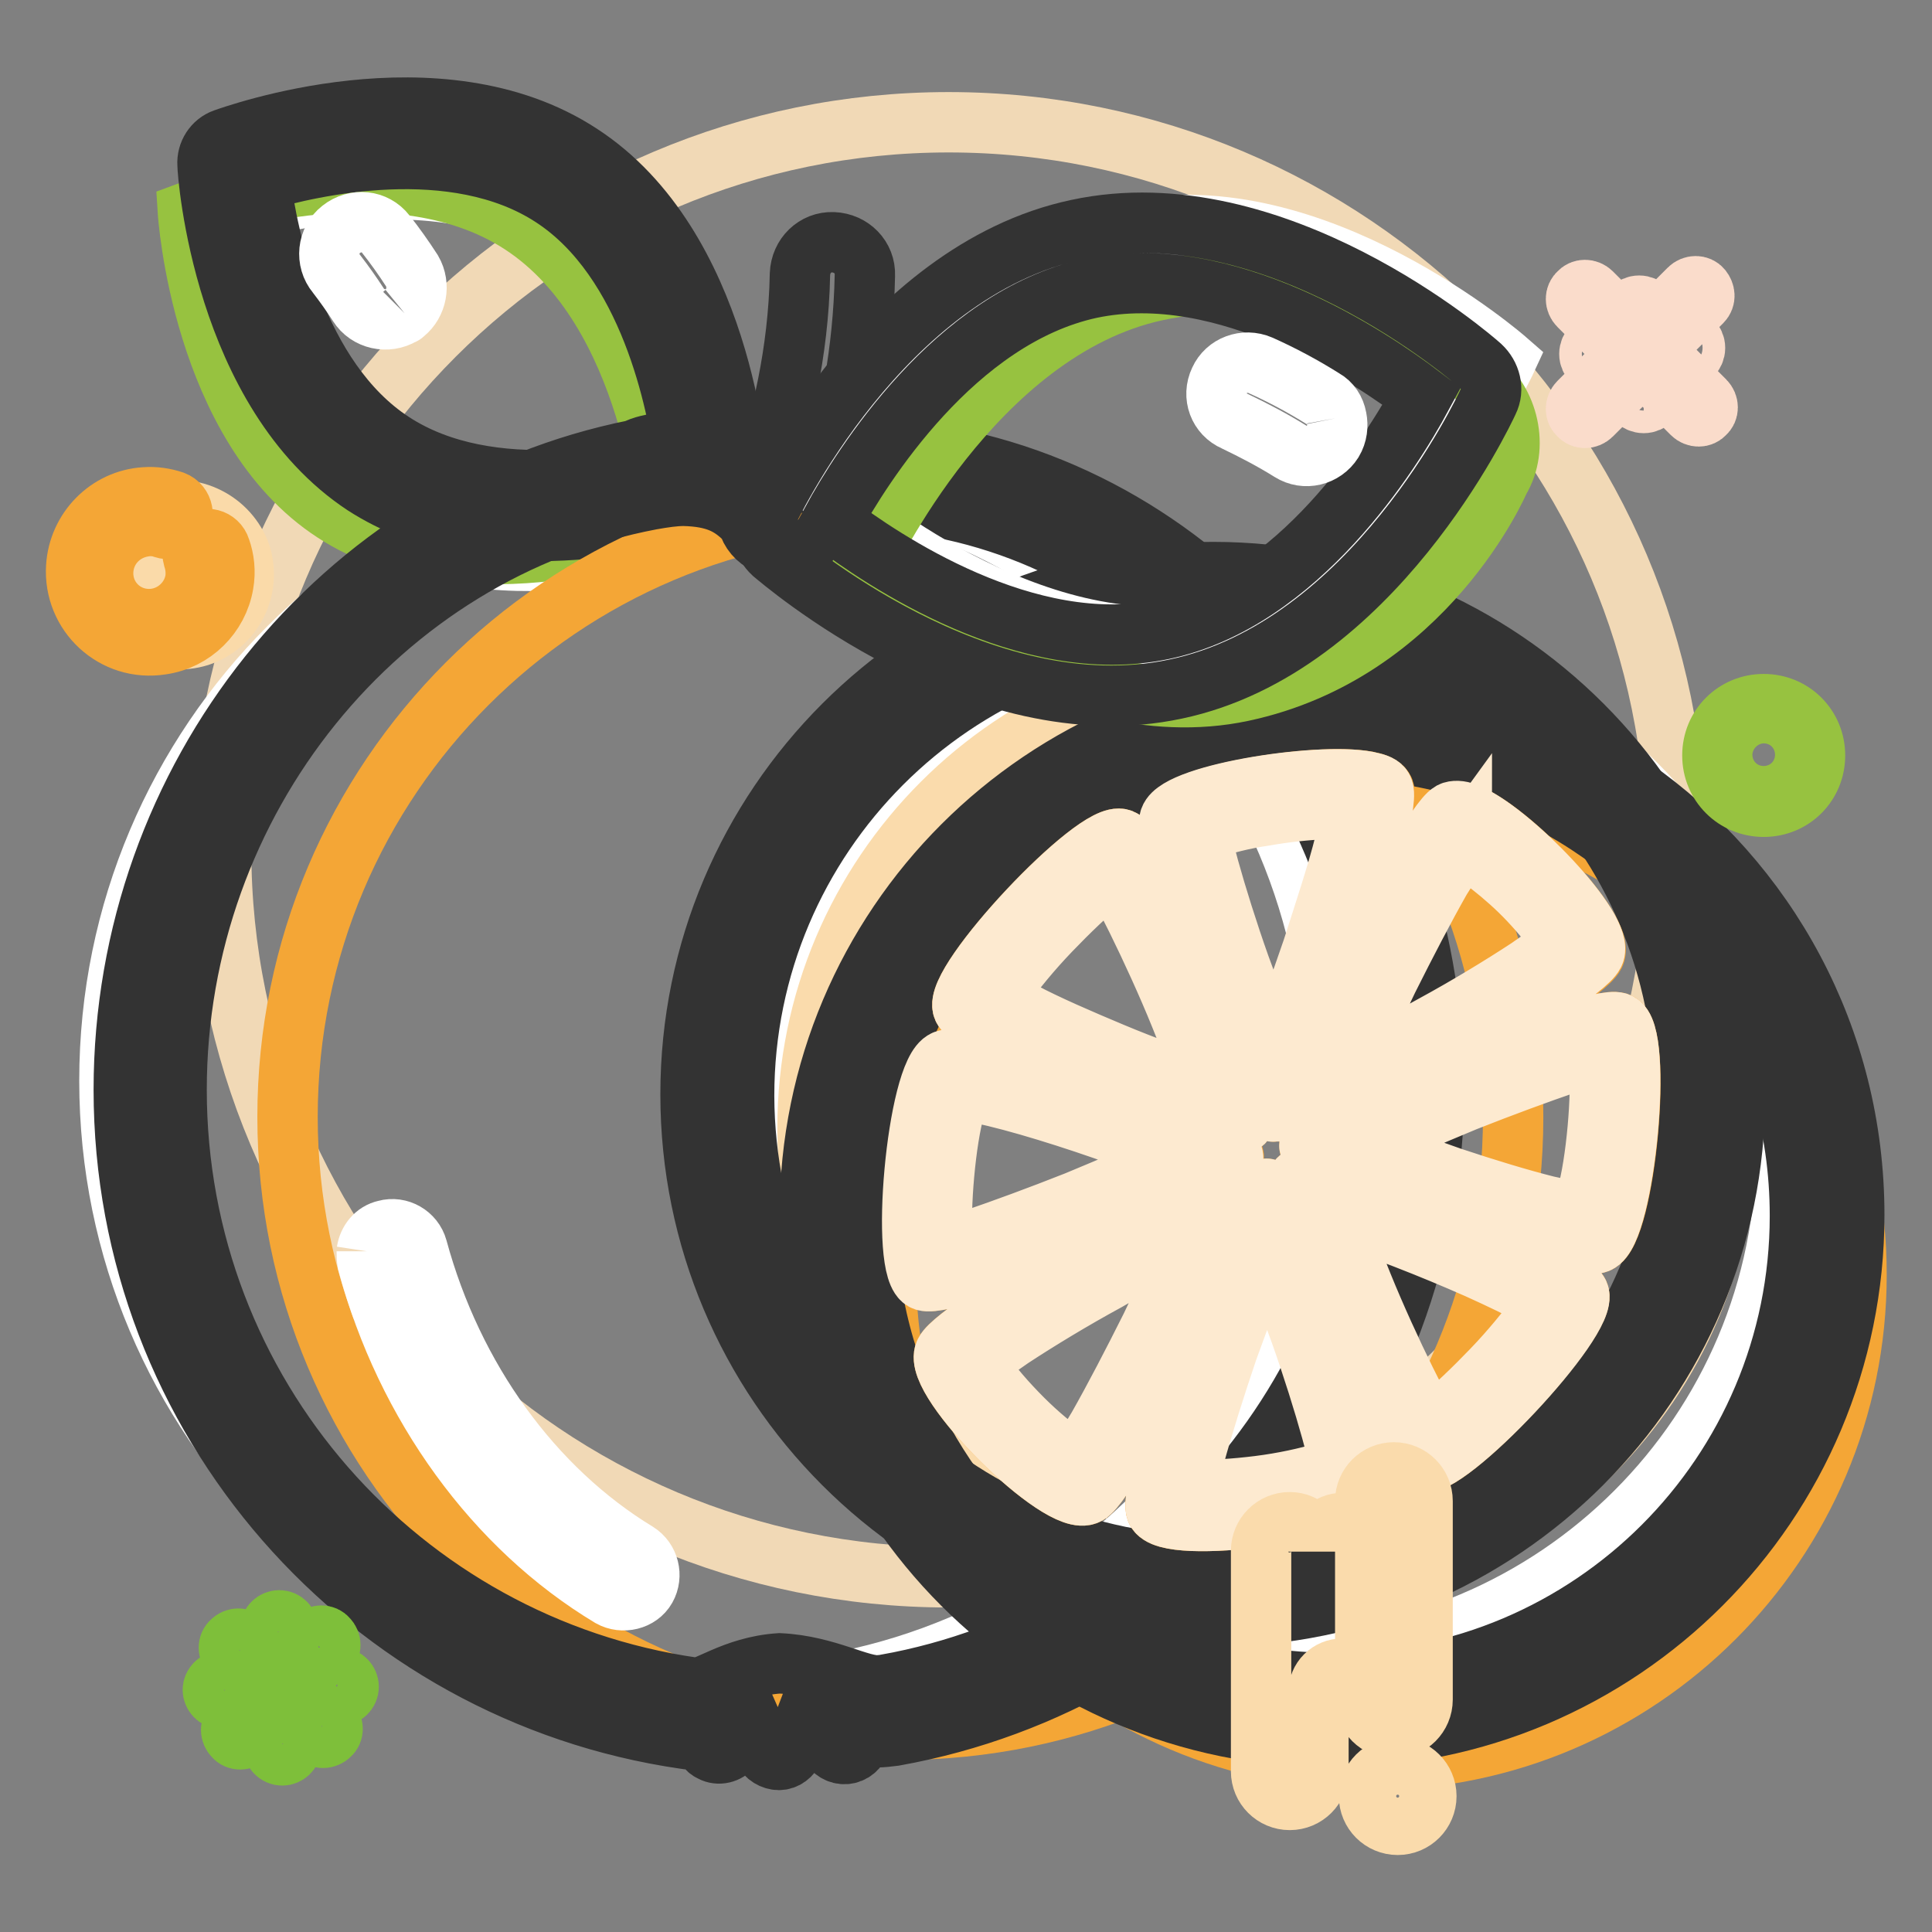
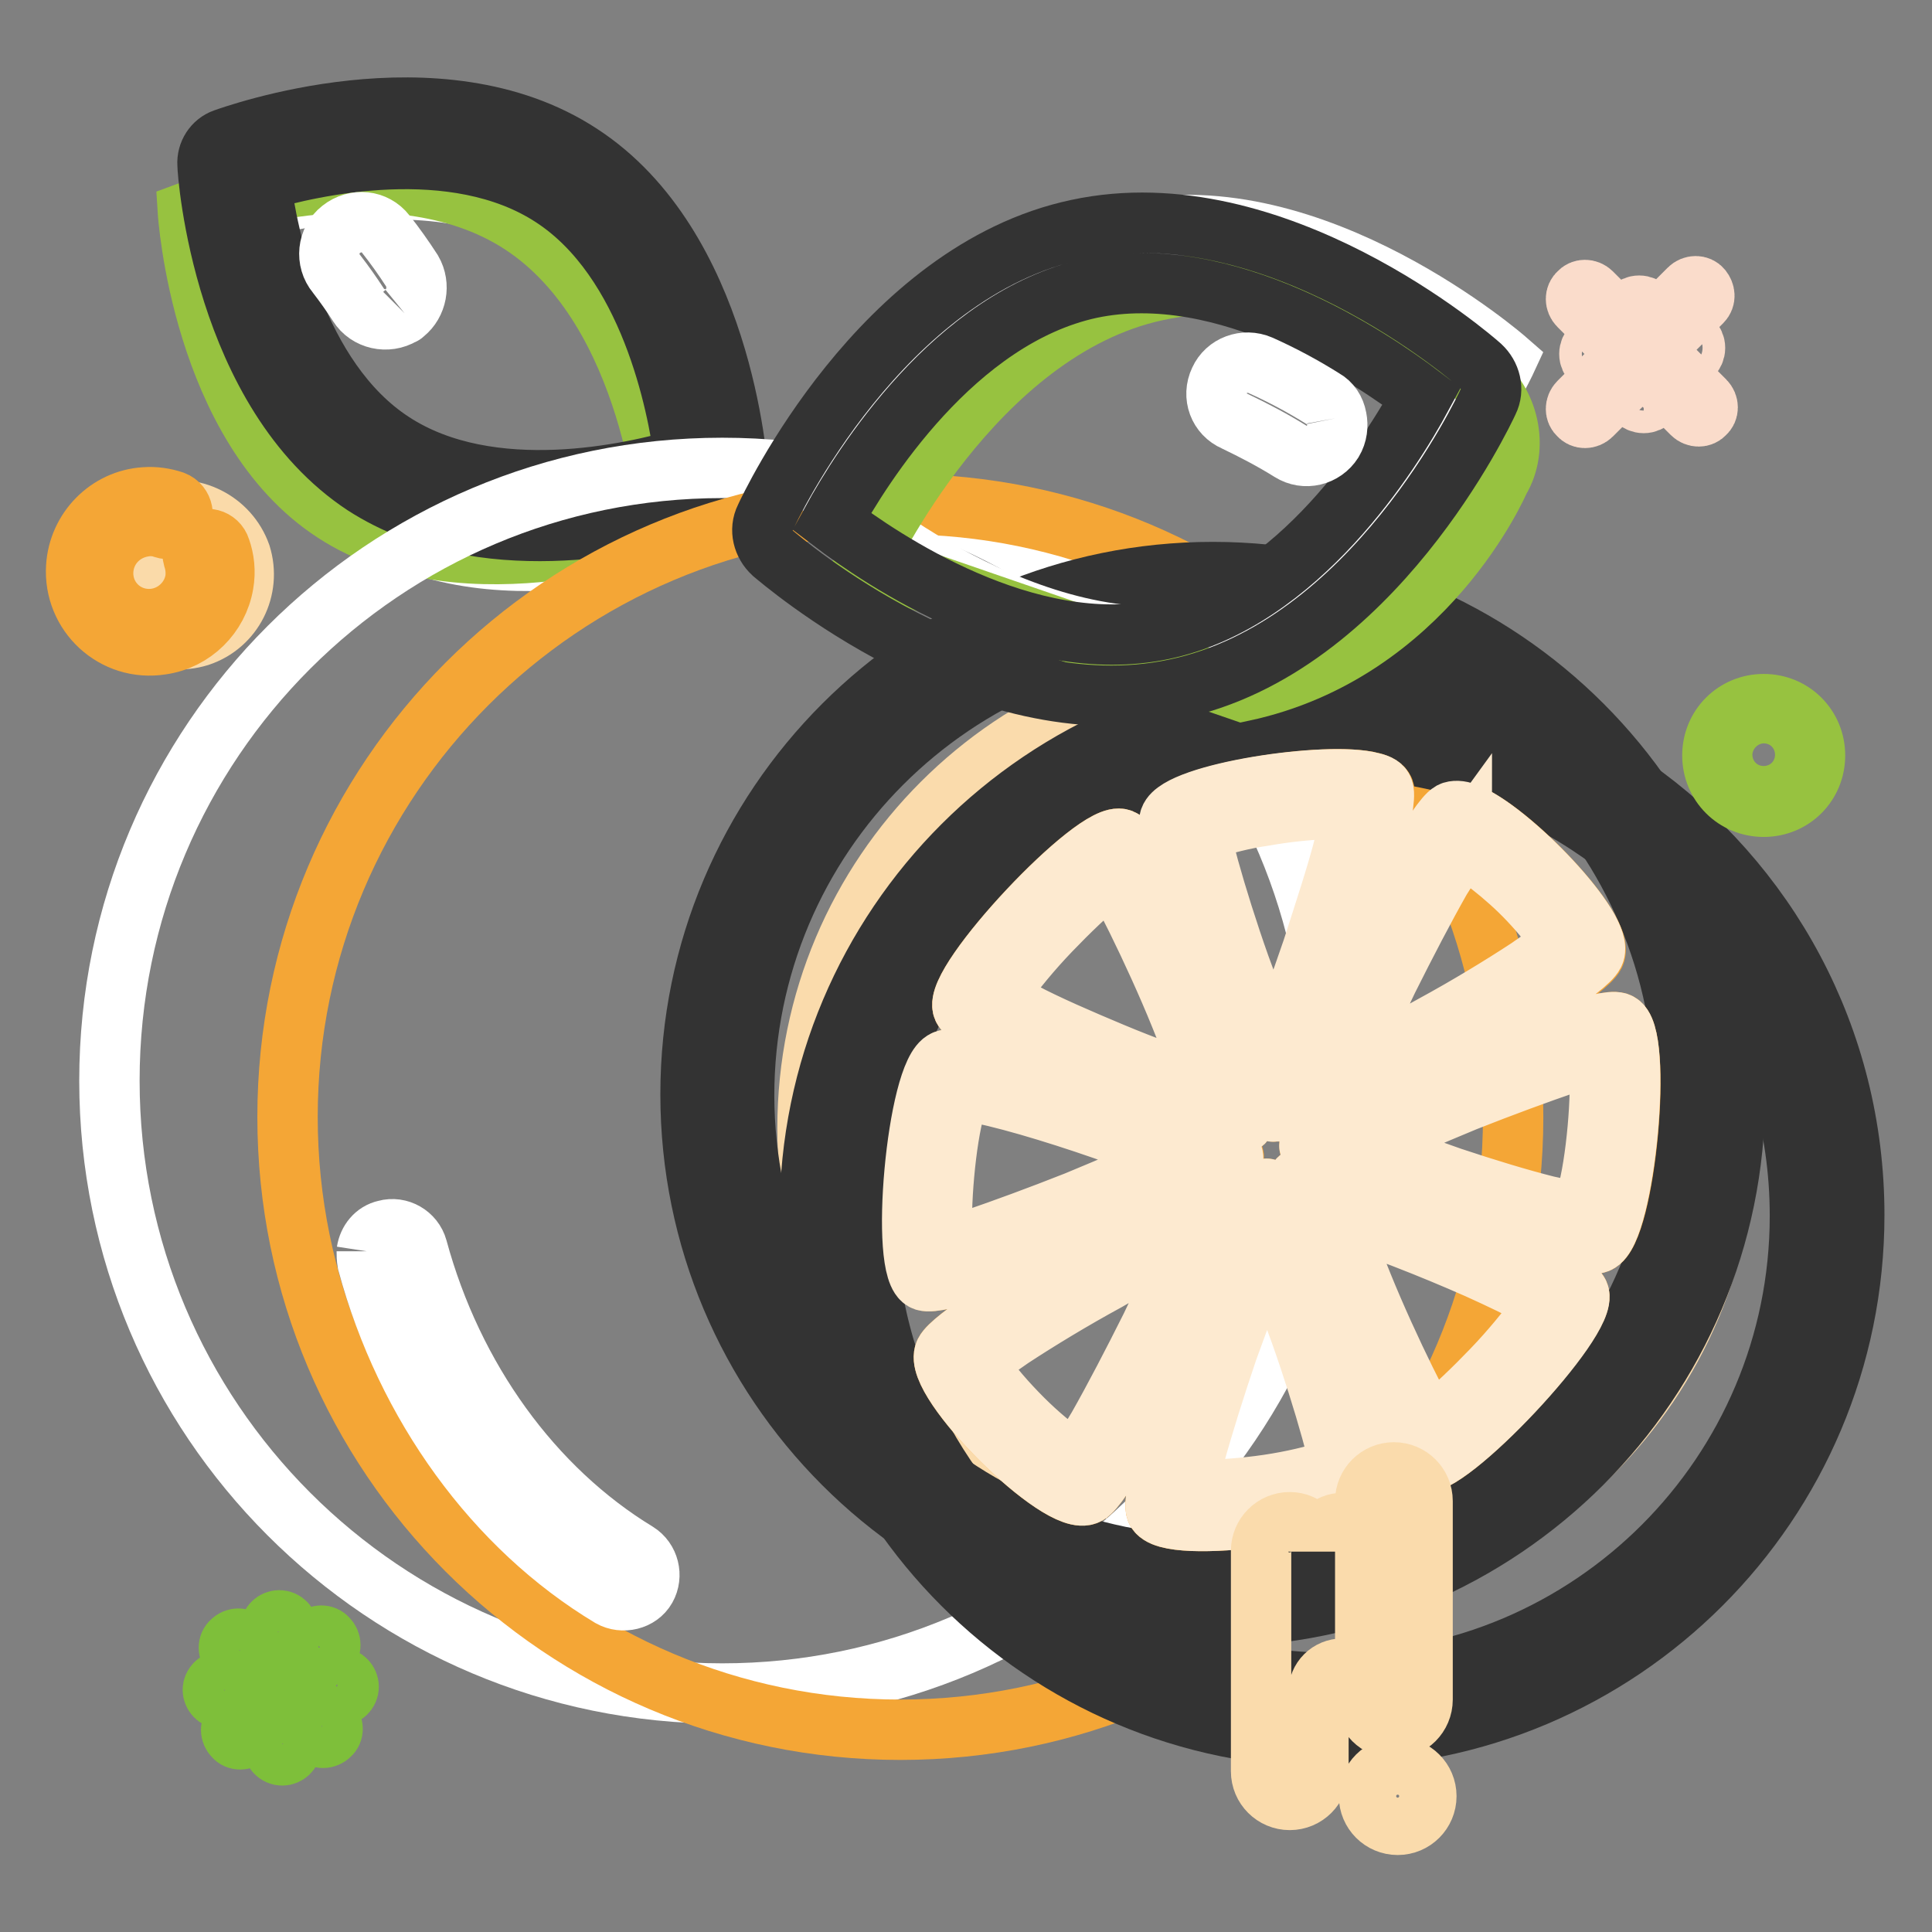
<svg xmlns="http://www.w3.org/2000/svg" version="1.1" x="0px" y="0px" viewBox="0 0 256 256" enable-background="new 0 0 256 256" xml:space="preserve">
  <rect x="0" y="0" width="256" height="256" fill="#808080" stroke="none" />
  <g>
-     <path stroke-width="8" fill-opacity="0" stroke="#f1d9b6" d="M29.3,112.6c0,53.3,43.2,96.4,96.4,96.4c53.3,0,96.4-43.2,96.4-96.4c0-53.3-43.2-96.4-96.4-96.4 C72.5,16.2,29.3,59.4,29.3,112.6z" />
    <path stroke-width="8" fill-opacity="0" stroke="#ffffff" d="M73.5,30.6c17.6,11.5,19.4,39.8,19.4,39.8s-26.7,9.8-44.2-1.6C31.2,57.4,29.3,29,29.3,29S56,19.2,73.5,30.6 " />
    <path stroke-width="8" fill-opacity="0" stroke="#97c240" d="M69.1,29.7c17.6,11.5,19.4,39.8,19.4,39.8s-26.7,9.8-44.2-1.6C26.7,56.5,24.9,28.1,24.9,28.1 S51.5,18.2,69.1,29.7" />
    <path stroke-width="8" fill-opacity="0" stroke="#333333" d="M34.5,24c0.9,7,4.6,26.2,17.5,34.6c13,8.5,32,4.1,38.7,2.1c-0.9-7-4.6-26.2-17.5-34.6 C60.2,17.6,41.2,22,34.5,24z M60.8,69.3c-4.3-0.9-8.6-2.5-12.5-5C29.6,52,27.5,23,27.5,21.8c-0.1-1.5,0.8-2.9,2.2-3.4 c1.2-0.4,28.4-10.3,47.2,2c18.8,12.2,20.8,41.2,20.9,42.5c0.1,1.5-0.8,2.9-2.2,3.4C94.6,66.5,77.3,72.8,60.8,69.3z" />
    <path stroke-width="8" fill-opacity="0" stroke="#ffffff" d="M14.5,143.2c0,44.8,36.3,81.2,81.2,81.2c44.8,0,81.2-36.3,81.2-81.2c0-44.8-36.3-81.2-81.2-81.2 C50.9,62,14.5,98.3,14.5,143.2z" />
    <path stroke-width="8" fill-opacity="0" stroke="#f4a636" d="M38.1,148c0,44.8,36.3,81.2,81.2,81.2c44.8,0,81.2-36.3,81.2-81.2c0-44.8-36.3-81.2-81.2-81.2 C74.5,66.8,38.1,103.2,38.1,148z" />
-     <path stroke-width="8" fill-opacity="0" stroke="#333333" d="M127.6,61c-2.8-0.6-5.3-0.9-7.6-0.9c-3.8,0-6.9,0.8-9.4,1.8c1.9-6.3,3.8-15.2,4-25.4 c0.1-2.4-1.8-4.3-4.2-4.4c-2.4-0.1-4.3,1.8-4.4,4.2c-0.2,10.7-2.6,19.8-4.5,25.5c-1.1-0.7-2.3-1.3-3.7-1.9c0,0,0-0.7-3.5-1.2 c-4-0.6-8.6,0-10.1,0.9c-39.1,7.8-67.8,43.5-67.8,84.8c0,43.7,32.3,79.9,74.3,86c0.5,0.1,1,0.1,1.4,0.1c0.3,0,0.7-0.1,1-0.1 c0.1,0.7,0.5,1.4,1.2,1.7c0.9,0.5,2.1,0.2,2.7-0.6l2-2.7c0.2-0.1,0.5-0.2,0.7-0.3l1.5,3.4c0.3,0.8,1.2,1.3,2,1.3 c0.9,0,1.6-0.6,2-1.4l1.3-3.4l4,3.5c0.7,0.6,1.7,0.7,2.5,0.2c0.7-0.4,1.1-1.3,1-2.1c0.7,0.1,1.4,0.2,2.2,0.2c0.7,0,1.5-0.1,2.3-0.2 c40.7-7.3,71.5-42.8,71.5-85.5C190.1,105.2,164.7,69.3,127.6,61z M117.4,223.2c-0.2,0.1-0.5,0.1-0.8,0.1c-2.5,0.3-7-2.6-13.3-2.9 c-6.2,0.4-10,3.7-11.3,3.2c-0.1,0-0.2,0-0.2,0c-38.7-5.6-68.4-38.9-68.4-79.2c0-38.4,26.9-71.4,62.9-78.2c1.7-0.3,3.1-0.5,4.3-0.5 c4.3,0.1,6.1,1.3,7.6,2.6c0.3,0.3,0.6,0.6,0.9,0.9c0.3,1.2,1.2,2.3,2.4,2.8l0.2,0.1c0.6,0.4,1.6,0.9,3.2,1.1c5.2-1,4.7-2.8,7-3.9 c1.9-1.2,4.2-2.4,8.5-2.4c1.6,0,3.6,0.2,5.8,0.7c33.2,7.3,57,40.2,57,76.7C183.2,183.8,154.8,216.5,117.4,223.2L117.4,223.2z" />
-     <path stroke-width="8" fill-opacity="0" stroke="#ffffff" d="M100.3,152.1c0,37.7,30.5,68.2,68.2,68.2c37.7,0,68.2-30.5,68.2-68.2c0-37.7-30.5-68.2-68.2-68.2 C130.8,84,100.3,114.5,100.3,152.1z" />
-     <path stroke-width="8" fill-opacity="0" stroke="#f4a636" d="M117.4,168.9c0,35.5,28.8,64.3,64.3,64.3s64.3-28.8,64.3-64.3s-28.8-64.3-64.3-64.3 S117.4,133.4,117.4,168.9z" />
    <path stroke-width="8" fill-opacity="0" stroke="#fadbac" d="M107,149.5c0,33.7,27.3,60.9,60.9,60.9s60.9-27.3,60.9-60.9l0,0c0-33.7-27.3-60.9-60.9-60.9 S107,115.8,107,149.5L107,149.5z" />
    <path stroke-width="8" fill-opacity="0" stroke="#333333" d="M160.7,214.2c-38.3,0-69.2-31-69.2-69.2s31-69.2,69.2-69.2c38.3,0,69.2,31,69.2,69.2 S198.9,214.2,160.7,214.2z M160.9,207.5c34.4,0,62.3-27.9,62.3-62.3c0-34.4-27.9-62.3-62.3-62.3c-34.4,0-62.3,27.9-62.3,62.3 C98.7,179.6,126.5,207.5,160.9,207.5z" />
    <path stroke-width="8" fill-opacity="0" stroke="#333333" d="M176.5,230.2c-38.3,0-69.2-31-69.2-69.2c0-38.3,31-69.2,69.2-69.2c14.8,0,28.5,4.6,39.7,12.5 c17.9,12.5,29.5,33.2,29.5,56.7C245.7,199.2,214.7,230.2,176.5,230.2z M176.6,223c34.2,0,61.9-27.7,61.9-61.9 c0-12-3.4-23.2-9.3-32.6c-10.9-17.6-30.4-29.3-52.6-29.3c-34.2,0-61.9,27.7-61.9,61.9c0,21.6,11.1,40.6,27.8,51.7 C152.3,219.2,164,223,176.6,223z" />
    <path stroke-width="8" fill-opacity="0" stroke="#ffffff" d="M161,83.6c-24.4,5.2-49.9-17.1-49.9-17.1s14.2-30.8,38.6-35.9c24.4-5.2,49.9,17.1,49.9,17.1 S185.4,78.4,161,83.6" />
-     <path stroke-width="8" fill-opacity="0" stroke="#97c240" d="M114.7,74.4c0,0,14.2-30.7,38.6-35.9c24.4-5.2,42.6,11.7,42.6,11.7c4,3,5.4,9.1,2.8,13.4 c0,0-9.7,22.8-34.1,28C140.2,96.8,114.7,74.4,114.7,74.4L114.7,74.4z" />
+     <path stroke-width="8" fill-opacity="0" stroke="#97c240" d="M114.7,74.4c0,0,14.2-30.7,38.6-35.9c24.4-5.2,42.6,11.7,42.6,11.7c4,3,5.4,9.1,2.8,13.4 c0,0-9.7,22.8-34.1,28L114.7,74.4z" />
    <path stroke-width="8" fill-opacity="0" stroke="#333333" d="M110.2,69.1c6.7,5.1,25.9,18.1,43.9,14.3c18-3.8,30.3-23.5,34.3-30.9c-6.7-5.1-25.9-18.1-43.9-14.3 C126.5,42.1,114.2,61.8,110.2,69.1L110.2,69.1z M155.8,91.3c-26.1,5.6-52.3-17.1-53.4-18c-1.3-1.2-1.8-3.1-1-4.7 c0.6-1.3,15.3-32.7,41.4-38.2c26.1-5.6,52.3,17.1,53.4,18.1c1.3,1.2,1.8,3.1,1,4.7C196.6,54.5,181.9,85.8,155.8,91.3z" />
    <path stroke-width="8" fill-opacity="0" stroke="#ffffff" d="M177.1,55.4c0.2,1,0.1,2.1-0.5,3.1c-1.2,1.9-3.7,2.5-5.6,1.3c-2.4-1.5-4.9-2.8-7.4-4c-2.1-0.9-3-3.3-2-5.4 c0.9-2,3.3-2.9,5.4-2c2.9,1.3,5.7,2.8,8.4,4.5C176.3,53.4,176.9,54.3,177.1,55.4" />
    <path stroke-width="8" fill-opacity="0" stroke="#f5a434" d="M153.2,200.1c1.3,3.5,27,0,28.3-3.8c1.3-3.8-11.3-39.1-13.8-38.8C165.1,157.8,152,196.6,153.2,200.1z  M122.6,169.7c-3.4-1.2-1-27.7,2.7-29.2c3.7-1.5,38.4,10.2,38.2,12.9C163.2,155.9,126,170.8,122.6,169.7z M183.4,104.7 c-1.3-3.5-27,0-28.3,3.8c-1.3,3.8,11.3,39.1,13.8,38.8C171.5,146.9,184.6,108.2,183.4,104.7z M214.4,135.5c3.4,1.2,1,27.7-2.7,29.2 c-3.7,1.5-38.4-10.2-38.2-12.9C173.8,149.2,210.9,134.3,214.4,135.5z M209.2,171.4c1.4,3.4-17.7,23.8-21,22.4 c-3.3-1.4-18-35.6-16.1-37.6C174,154.2,207.8,168,209.2,171.4L209.2,171.4z M148.6,111.2c-3.3-1.4-22.5,19-21,22.4 c1.5,3.4,35.2,17.2,37.1,15.2C166.6,146.8,152,112.6,148.6,111.2L148.6,111.2z M211.3,126.5c1.8-3.7-15.4-20.8-18.9-18.8 c-3.5,2-21.7,39.1-20,40.8C174,150.2,209.5,130.2,211.3,126.5L211.3,126.5z M144.1,198c-3.5,2-20.7-15.1-18.9-18.8 c1.8-3.7,37.2-23.7,38.9-22C165.8,158.9,147.6,196,144.1,198z" />
    <path stroke-width="8" fill-opacity="0" stroke="#fdead0" d="M181.8,103.7c-5.8-1.6-25.6,1.4-26.8,4.8c-1.3,3.8,11.3,39.1,13.8,38.8c2.5-0.3,15.7-39.1,14.5-42.6 C183.2,104.2,182.7,103.9,181.8,103.7L181.8,103.7z M194.2,107.7c-0.8-0.3-1.5-0.3-1.9-0.1c-3.5,2-21.7,39.1-20,40.8 c1.7,1.7,37.1-18.3,38.9-22C212.9,123.3,199.9,109.8,194.2,107.7z M179.2,107.4c-0.2,1.2-0.5,2.6-1,4.3c-1,4-2.7,9.1-4.3,14.1 c-1.7,5-3.5,9.9-5.1,13.5c-1.4-3.1-3-7.1-4.5-11.3c-1.6-4.5-3.1-9.3-4.1-12.9c-0.5-1.8-0.9-3.5-1-4.6c0-0.1,0-0.2,0-0.2 c0.3-0.2,0.6-0.3,1.1-0.5c1.8-0.6,4.4-1.3,7.2-1.7c2.8-0.5,5.7-0.8,8.2-0.9C177.3,107.2,178.2,107.3,179.2,107.4L179.2,107.4z  M193.7,112.1c1.6,0.8,5.7,3.8,8.9,7.2c1.8,1.9,3.3,3.8,4.1,5.2c0.2,0.3,0.2,0.4,0.3,0.6c-0.2,0.2,0,0-0.3,0.2 c-1,0.8-2.5,1.8-4.2,3c-3.5,2.3-8.1,5.1-12.7,7.6c-4.1,2.3-8.1,4.4-11.4,6c1.4-3.5,3.4-7.7,5.5-12.1c2.4-4.8,4.9-9.6,7-13.3 C192,114.8,192.9,113.2,193.7,112.1C193.7,112.2,193.7,112.2,193.7,112.1z M148.6,111.2c-3.3-1.4-22.5,19-21,22.4 c1.5,3.4,35.2,17.2,37.1,15.2C166.6,146.8,152,112.6,148.6,111.2L148.6,111.2z M147.4,115.9c0.6,0.9,1.2,1.9,1.9,3.3 c1.7,3.3,3.8,7.7,5.7,12.1c1.9,4.4,3.6,8.9,4.7,12.2c0.1,0.2,0.1,0.3,0.1,0.5l-0.4-0.1c-3.3-1-7.7-2.6-12-4.4 c-4.3-1.8-8.7-3.7-11.9-5.4c-1.4-0.7-2.5-1.4-3.4-1.9c0.3-0.5,0.5-0.9,0.9-1.5c1.5-2.1,3.7-4.8,6.2-7.4c2.4-2.5,5-5,7-6.6 C146.7,116.3,147,116.2,147.4,115.9L147.4,115.9z M214.4,135.5c-3.4-1.2-40.6,13.7-40.9,16.3c-0.2,2.6,34.5,14.3,38.2,12.9 C215.3,163.2,217.8,136.6,214.4,135.5L214.4,135.5z M211.8,139.8c0,0.3,0.1,0.4,0.1,0.8c0.2,2.3,0.1,5.7-0.2,9 c-0.3,3.3-0.8,6.7-1.5,9.1c-0.2,0.9-0.5,1.5-0.7,2c0,0-0.1,0-0.1,0c-1.1-0.2-2.6-0.5-4.4-0.9c-3.6-0.9-8.2-2.3-12.7-3.8 c-4.3-1.5-8.3-3-11.4-4.3c0.1-0.1,0.2-0.1,0.3-0.1c3.4-1.7,8.2-3.7,13-5.7c4.8-1.9,9.7-3.7,13.5-5 C209.4,140.4,210.7,140.1,211.8,139.8L211.8,139.8z M132.8,141.5c-3.8-0.9-6.6-1.4-7.6-1c-3.7,1.5-6.1,28.1-2.7,29.2 c3.4,1.2,40.6-13.7,40.9-16.3C163.6,151.3,144.1,144.3,132.8,141.5z M131.8,145.3c5.4,1.3,13.1,3.8,19.2,6.1c2,0.7,3.3,1.4,4.8,2 c-0.1,0-0.1,0.1-0.2,0.1c-3.4,1.7-8.2,3.7-13,5.7c-4.8,1.9-9.7,3.7-13.5,5c-1.7,0.5-3,0.9-4.1,1.2c0-0.3-0.1-0.4-0.1-0.8 c-0.2-2.3-0.1-5.7,0.2-9c0.3-3.3,0.8-6.7,1.5-9.1c0.2-0.9,0.5-1.5,0.7-2c0,0,0.1,0,0.1,0C128.5,144.5,130,144.9,131.8,145.3 L131.8,145.3z M176.1,156.6c-2.2-0.6-3.7-0.7-4-0.4c-1.9,2,12.7,36.2,16.1,37.6c3.3,1.4,22.5-19,21-22.4 C208,168.7,185.5,159,176.1,156.6L176.1,156.6z M167.7,157.5c-2.5,0.3-15.7,39.1-14.5,42.6c1.3,3.5,27,0,28.3-3.8 C182.8,192.5,170.2,157.2,167.7,157.5L167.7,157.5z M163.9,157.1c-3.6-0.4-36.9,18.5-38.7,22.1c-1.8,3.7,15.4,20.8,18.9,18.8 s21.7-39.1,20-40.8C164.1,157.2,164,157.1,163.9,157.1L163.9,157.1z M177,160.9l0.4,0.1c4.9,1.5,12.3,4.4,18.4,7.1 c3.1,1.4,5.8,2.7,7.8,3.8c0.5,0.3,0.8,0.5,1.2,0.7c-0.3,0.5-0.5,0.9-0.9,1.5c-1.5,2.1-3.7,4.8-6.2,7.4c-2.4,2.5-5,5-7,6.6 c-0.5,0.4-0.8,0.6-1.2,0.8c-0.6-0.9-1.2-1.9-1.9-3.3c-1.7-3.3-3.8-7.7-5.7-12.1c-1.9-4.4-3.6-8.9-4.7-12.2 C177.1,161.2,177.1,161.2,177,160.9L177,160.9z M167.8,165.3c1.4,3.1,3,7.1,4.5,11.3c1.6,4.5,3.1,9.3,4.1,12.9 c0.5,1.8,0.9,3.4,1,4.6c0,0.1,0,0.1,0,0.2c-0.6,0.3-1.3,0.6-1.9,0.8c-2.3,0.7-5.5,1.4-8.7,1.8c-3.2,0.4-6.4,0.6-8.7,0.5 c-0.4,0-0.5-0.1-0.8-0.1c0.2-1.2,0.5-2.6,1-4.4c1.1-4,2.7-9.1,4.4-14.1C164.5,173.9,166.3,168.9,167.8,165.3L167.8,165.3z  M158,163.7c-1.4,3.5-3.4,7.7-5.5,12.1c-2.4,4.8-4.9,9.6-7,13.3c-1.1,1.8-2,3.4-2.7,4.5c0,0.1-0.1,0.1-0.1,0.2 c-0.3-0.2-0.6-0.3-1-0.6c-1.8-1.2-4.1-3.1-6.2-5.2c-2.1-2.1-4.1-4.4-5.3-6.2c-0.4-0.6-0.5-0.9-0.7-1.3c0.2-0.2,0,0,0.3-0.2 c1-0.8,2.5-1.8,4.2-3c3.5-2.3,8.1-5.1,12.7-7.6C150.8,167.3,154.7,165.3,158,163.7L158,163.7z" />
    <path stroke-width="8" fill-opacity="0" stroke="#ffffff" d="M53.6,41.5c-0.1,0.1-0.2,0.2-0.3,0.2c-2,1.2-4.6,0.6-5.8-1.3c-0.9-1.4-1.9-2.8-2.9-4.1 c-1.5-1.8-1.2-4.5,0.6-5.9c1.9-1.5,4.5-1.2,5.9,0.6c1.2,1.5,2.4,3.2,3.5,4.9C55.7,37.8,55.2,40.2,53.6,41.5 M48.6,165.8 c0.2-1.3,1.1-2.5,2.5-2.8c1.8-0.5,3.7,0.6,4.2,2.4c4.7,17.3,15.3,31.9,29.1,40.3c1.6,1,2.1,3.1,1.2,4.7s-3.1,2.1-4.7,1.2 c-15.3-9.2-27.1-25.4-32.2-44.3C48.6,166.7,48.6,166.3,48.6,165.8" />
    <path stroke-width="8" fill-opacity="0" stroke="#fadaa9" d="M21,68c-1.1,0.4-2.1,1-3,1.7c1.1,0.3,2.1,1.2,2.5,2.4c0.6,2-0.4,4.1-2.4,4.8c-1,0.3-2.1,0.2-2.9-0.2 c0,0.7,0.2,1.4,0.4,2.1c1.5,4.5,6.3,6.9,10.8,5.5c4.5-1.5,6.9-6.3,5.5-10.8C30.3,69,25.4,66.6,21,68z" />
    <path stroke-width="8" fill-opacity="0" stroke="#f4a636" d="M25.6,73.9c0.3,0.9,0.4,1.8,0.3,2.8c-0.4,2.8-2.7,5-5.5,5.3c-3.9,0.4-7.1-2.8-6.7-6.7 c0.3-2.8,2.4-5,5.2-5.5c1-0.2,2-0.1,2.8,0.2c0.6,0.2,1.3,0.1,1.8-0.4l0.1-0.1c1-0.9,0.7-2.6-0.6-3.1c-1.2-0.4-2.5-0.6-3.8-0.5 c-4.9,0.3-8.8,4.3-9.1,9.2c-0.4,6.2,5,11.3,11.3,10.3c4.2-0.6,7.5-3.9,8.2-8c0.3-1.7,0.1-3.3-0.4-4.7c-0.4-1.3-2-1.7-3-0.8 C25.6,72.5,25.4,73.2,25.6,73.9z" />
    <path stroke-width="8" fill-opacity="0" stroke="#97c240" d="M233.7,93.3c-3.8,0-6.8,3-6.8,6.8c0,3.8,3,6.8,6.8,6.8c3.8,0,6.8-3,6.8-6.8 C240.5,96.3,237.5,93.3,233.7,93.3z M233.7,102.5c-1.3,0-2.5-1.1-2.5-2.5c0-1.3,1.1-2.5,2.5-2.5c1.3,0,2.5,1.1,2.5,2.5 C236.2,101.5,235.1,102.5,233.7,102.5z" />
    <path stroke-width="8" fill-opacity="0" stroke="#fadccb" d="M210.6,46.9c0,0.8,0.7,1.5,1.5,1.5s1.5-0.7,1.5-1.5s-0.7-1.5-1.5-1.5S210.6,46.1,210.6,46.9z M221.6,46.1 c0,0.8,0.7,1.5,1.5,1.5s1.5-0.7,1.5-1.5s-0.7-1.5-1.5-1.5S221.6,45.2,221.6,46.1z M215.7,42c0,0.8,0.7,1.5,1.5,1.5s1.5-0.7,1.5-1.5 s-0.7-1.5-1.5-1.5S215.7,41.2,215.7,42z M216.3,51.9c0,0.8,0.7,1.5,1.5,1.5c0.8,0,1.5-0.7,1.5-1.5s-0.7-1.5-1.5-1.5 C216.9,50.5,216.3,51.1,216.3,51.9z M210.9,38.8l4.6,4.6c0.5,0.5,0.5,1.3,0,1.7c-0.5,0.5-1.3,0.5-1.7,0l-4.6-4.6 c-0.5-0.5-0.5-1.3,0-1.7C209.6,38.3,210.4,38.3,210.9,38.8z M209.2,53.3l4.6-4.6c0.5-0.5,1.3-0.5,1.7,0s0.5,1.3,0,1.7l-4.6,4.6 c-0.5,0.5-1.3,0.5-1.7,0C208.7,54.6,208.7,53.8,209.2,53.3z M224.2,54.8l-4.6-4.6c-0.5-0.5-0.5-1.3,0-1.7c0.5-0.5,1.3-0.5,1.7,0 l4.6,4.6c0.5,0.5,0.5,1.3,0,1.7C225.5,55.3,224.7,55.3,224.2,54.8z M225.5,40l-4.6,4.6c-0.5,0.5-1.3,0.5-1.7,0s-0.5-1.3,0-1.7 l4.6-4.6c0.5-0.5,1.3-0.5,1.7,0S226,39.5,225.5,40z" />
    <path stroke-width="8" fill-opacity="0" stroke="#7ebf3a" d="M32.9,221.4l-2.2-2.2c-0.5-0.5-0.5-1.3,0-1.7c0.5-0.5,1.3-0.5,1.7,0l2.2,2.2c0.5,0.5,0.5,1.3,0,1.7 C34.1,221.8,33.4,221.8,32.9,221.4z M32.5,225.1h-3.1c-0.7,0-1.2-0.6-1.2-1.2s0.6-1.2,1.2-1.2h3.1c0.7,0,1.2,0.6,1.2,1.2 C33.7,224.5,33.2,225.1,32.5,225.1z M34.9,227.9l-2.2,2.2c-0.5,0.5-1.3,0.5-1.7,0c-0.5-0.5-0.5-1.3,0-1.7l2.2-2.2 c0.5-0.5,1.3-0.5,1.7,0C35.3,226.7,35.3,227.5,34.9,227.9z M38.6,228.3v3.1c0,0.7-0.6,1.2-1.2,1.2c-0.7,0-1.2-0.6-1.2-1.2v-3.1 c0-0.7,0.6-1.2,1.2-1.2C38,227.1,38.6,227.7,38.6,228.3z M41.5,226l2.2,2.2c0.5,0.5,0.5,1.3,0,1.7c-0.5,0.5-1.3,0.5-1.7,0l-2.2-2.2 c-0.5-0.5-0.5-1.3,0-1.7S41,225.5,41.5,226z M41.9,222.3H45c0.7,0,1.2,0.6,1.2,1.2c0,0.7-0.6,1.2-1.2,1.2h-3.1 c-0.7,0-1.2-0.6-1.2-1.2C40.6,222.8,41.2,222.3,41.9,222.3z M39.5,219.3l2.2-2.2c0.5-0.5,1.3-0.5,1.7,0c0.5,0.5,0.5,1.3,0,1.7 l-2.2,2.2c-0.5,0.5-1.3,0.5-1.7,0C39,220.6,39,219.9,39.5,219.3z M35.8,219v-3.1c0-0.7,0.6-1.2,1.2-1.2c0.7,0,1.2,0.6,1.2,1.2v3.1 c0,0.7-0.6,1.2-1.2,1.2C36.4,220.2,35.8,219.7,35.8,219z" />
    <path stroke-width="8" fill-opacity="0" stroke="#fadbac" d="M174.7,205.6V205c0-1.8,1.4-3.2,3.2-3.2c1.8,0,3.2,1.4,3.2,3.2v19.3c0-1.8-1.4-3.2-3.2-3.2 c-1.8,0-3.2,1.4-3.2,3.2v10.4c0,2.1-1.7,3.8-3.8,3.8s-3.8-1.7-3.8-3.8v-29.2c0-2.1,1.7-3.8,3.8-3.8S174.7,203.5,174.7,205.6z" />
    <path stroke-width="8" fill-opacity="0" stroke="#fadbac" d="M184.7,195.1c2.1,0,3.8,1.7,3.8,3.8v26.3c0,2.1-1.7,3.8-3.8,3.8s-3.8-1.7-3.8-3.8v-26.3 C180.9,196.8,182.6,195.1,184.7,195.1z" />
    <path stroke-width="8" fill-opacity="0" stroke="#fadbac" d="M181.4,238c0,2.1,1.7,3.8,3.8,3.8c2.1,0,3.8-1.7,3.8-3.8c0-2.1-1.7-3.8-3.8-3.8 C183.1,234.2,181.4,235.9,181.4,238z" />
  </g>
</svg>